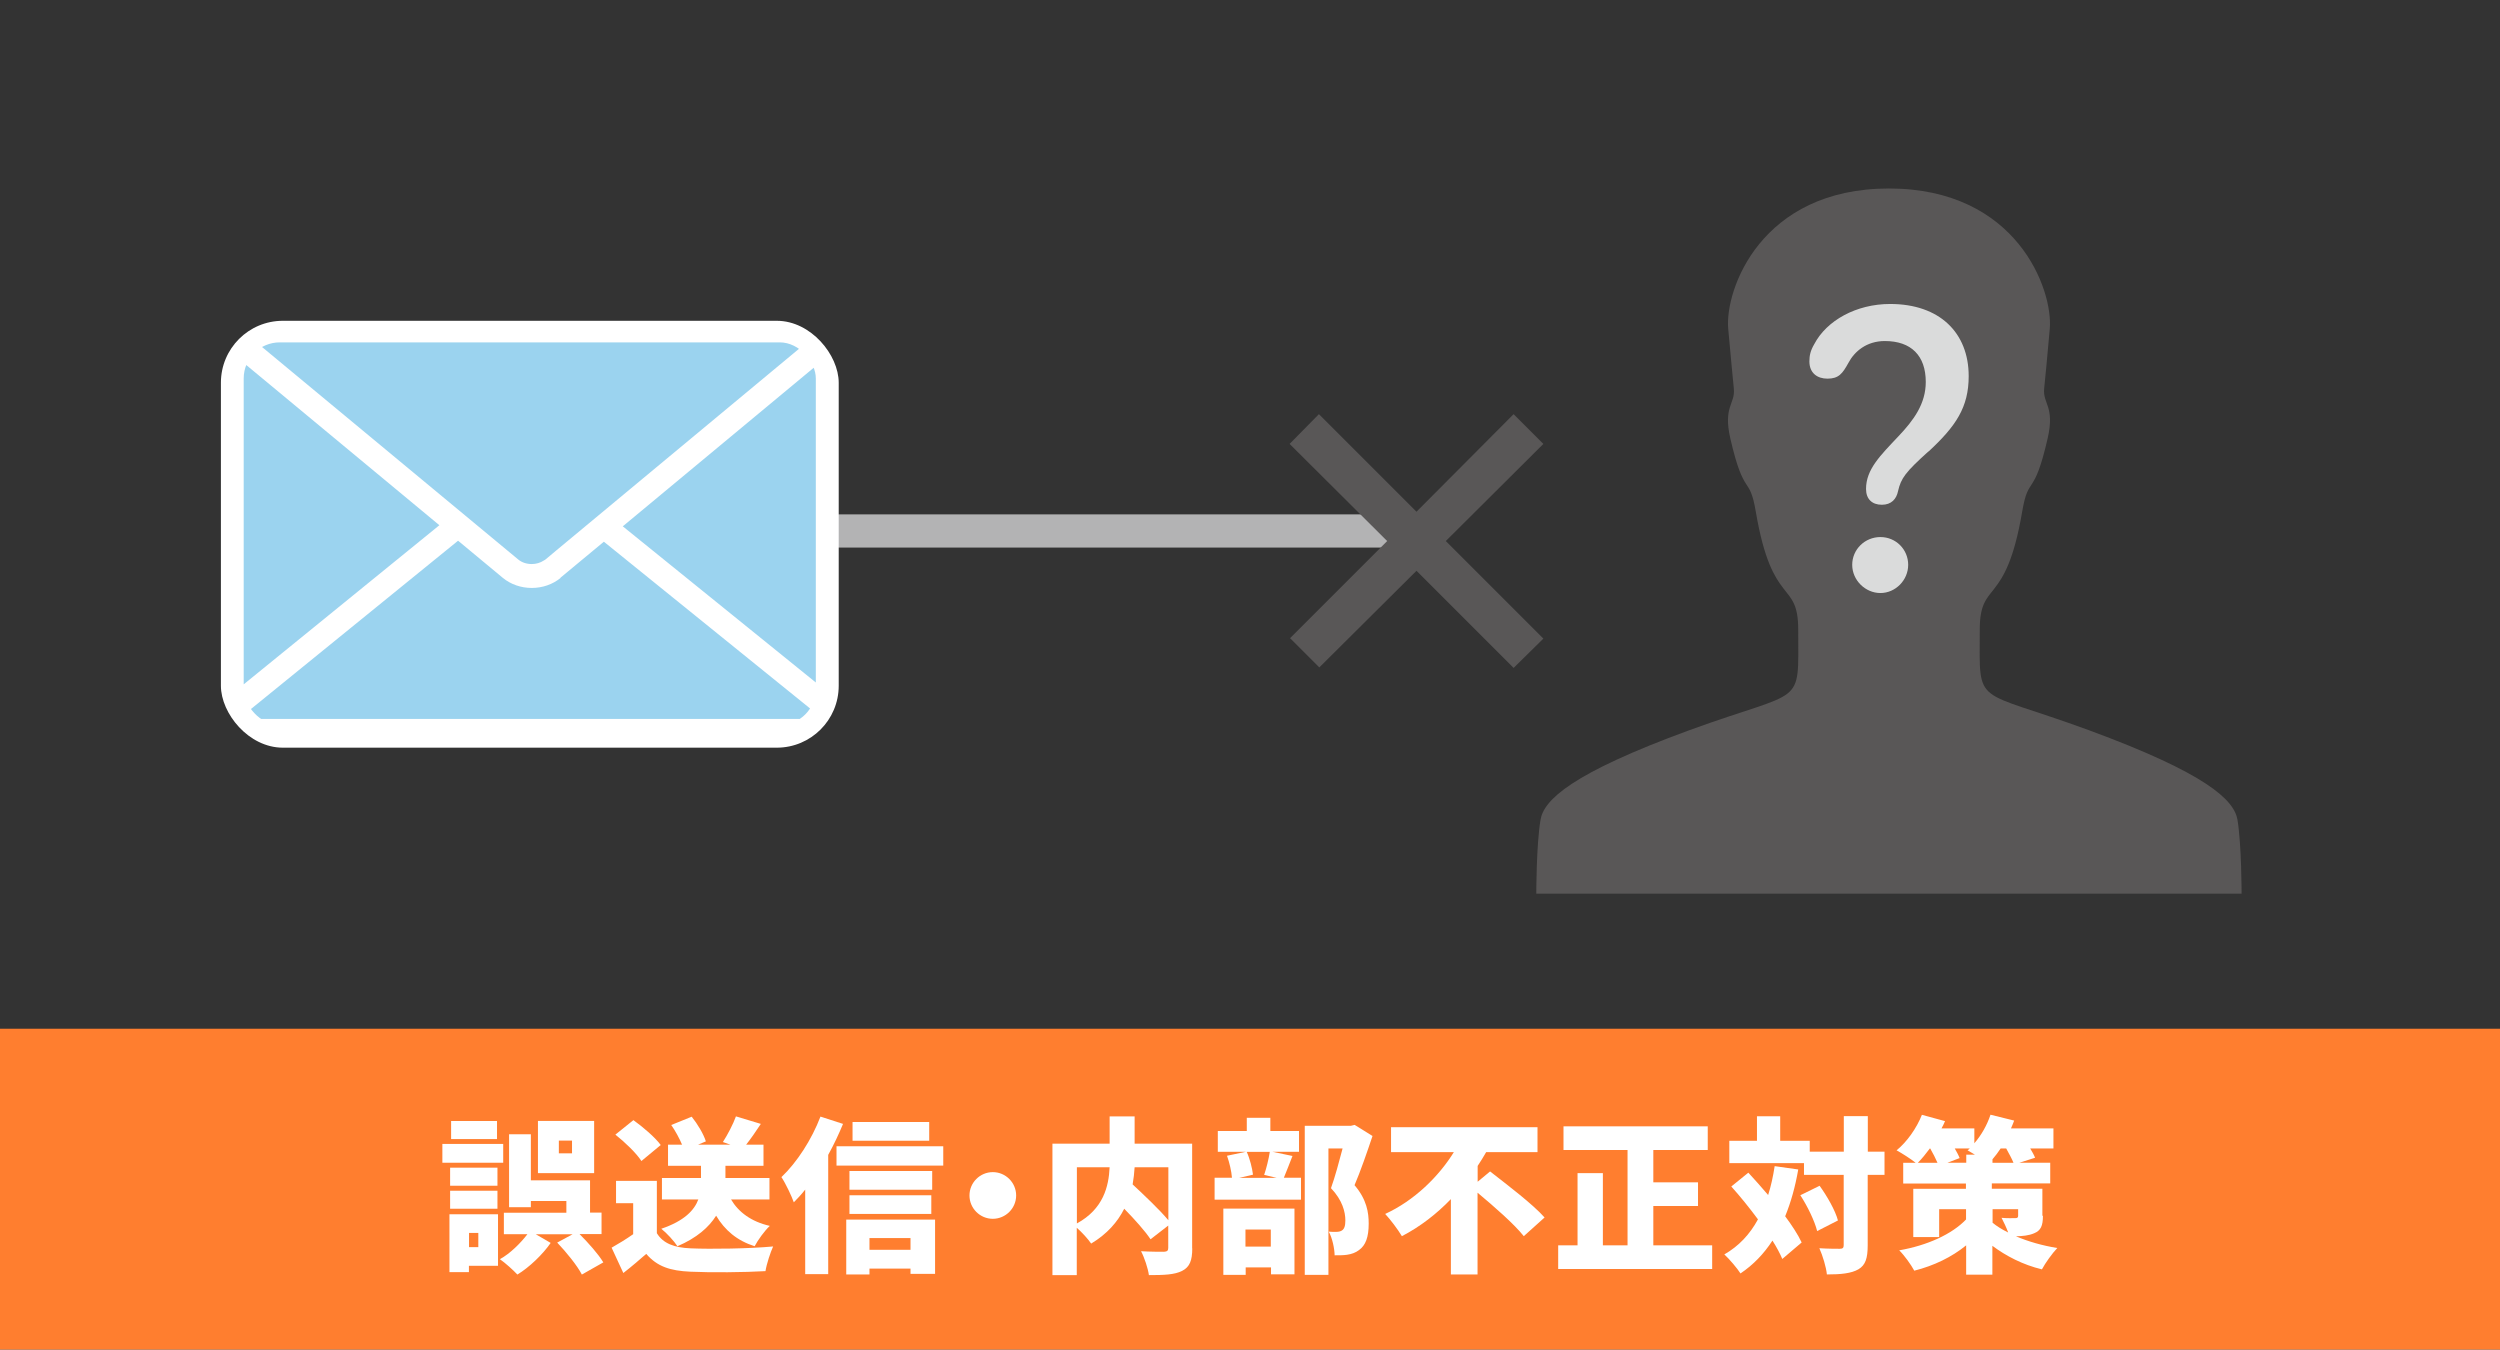
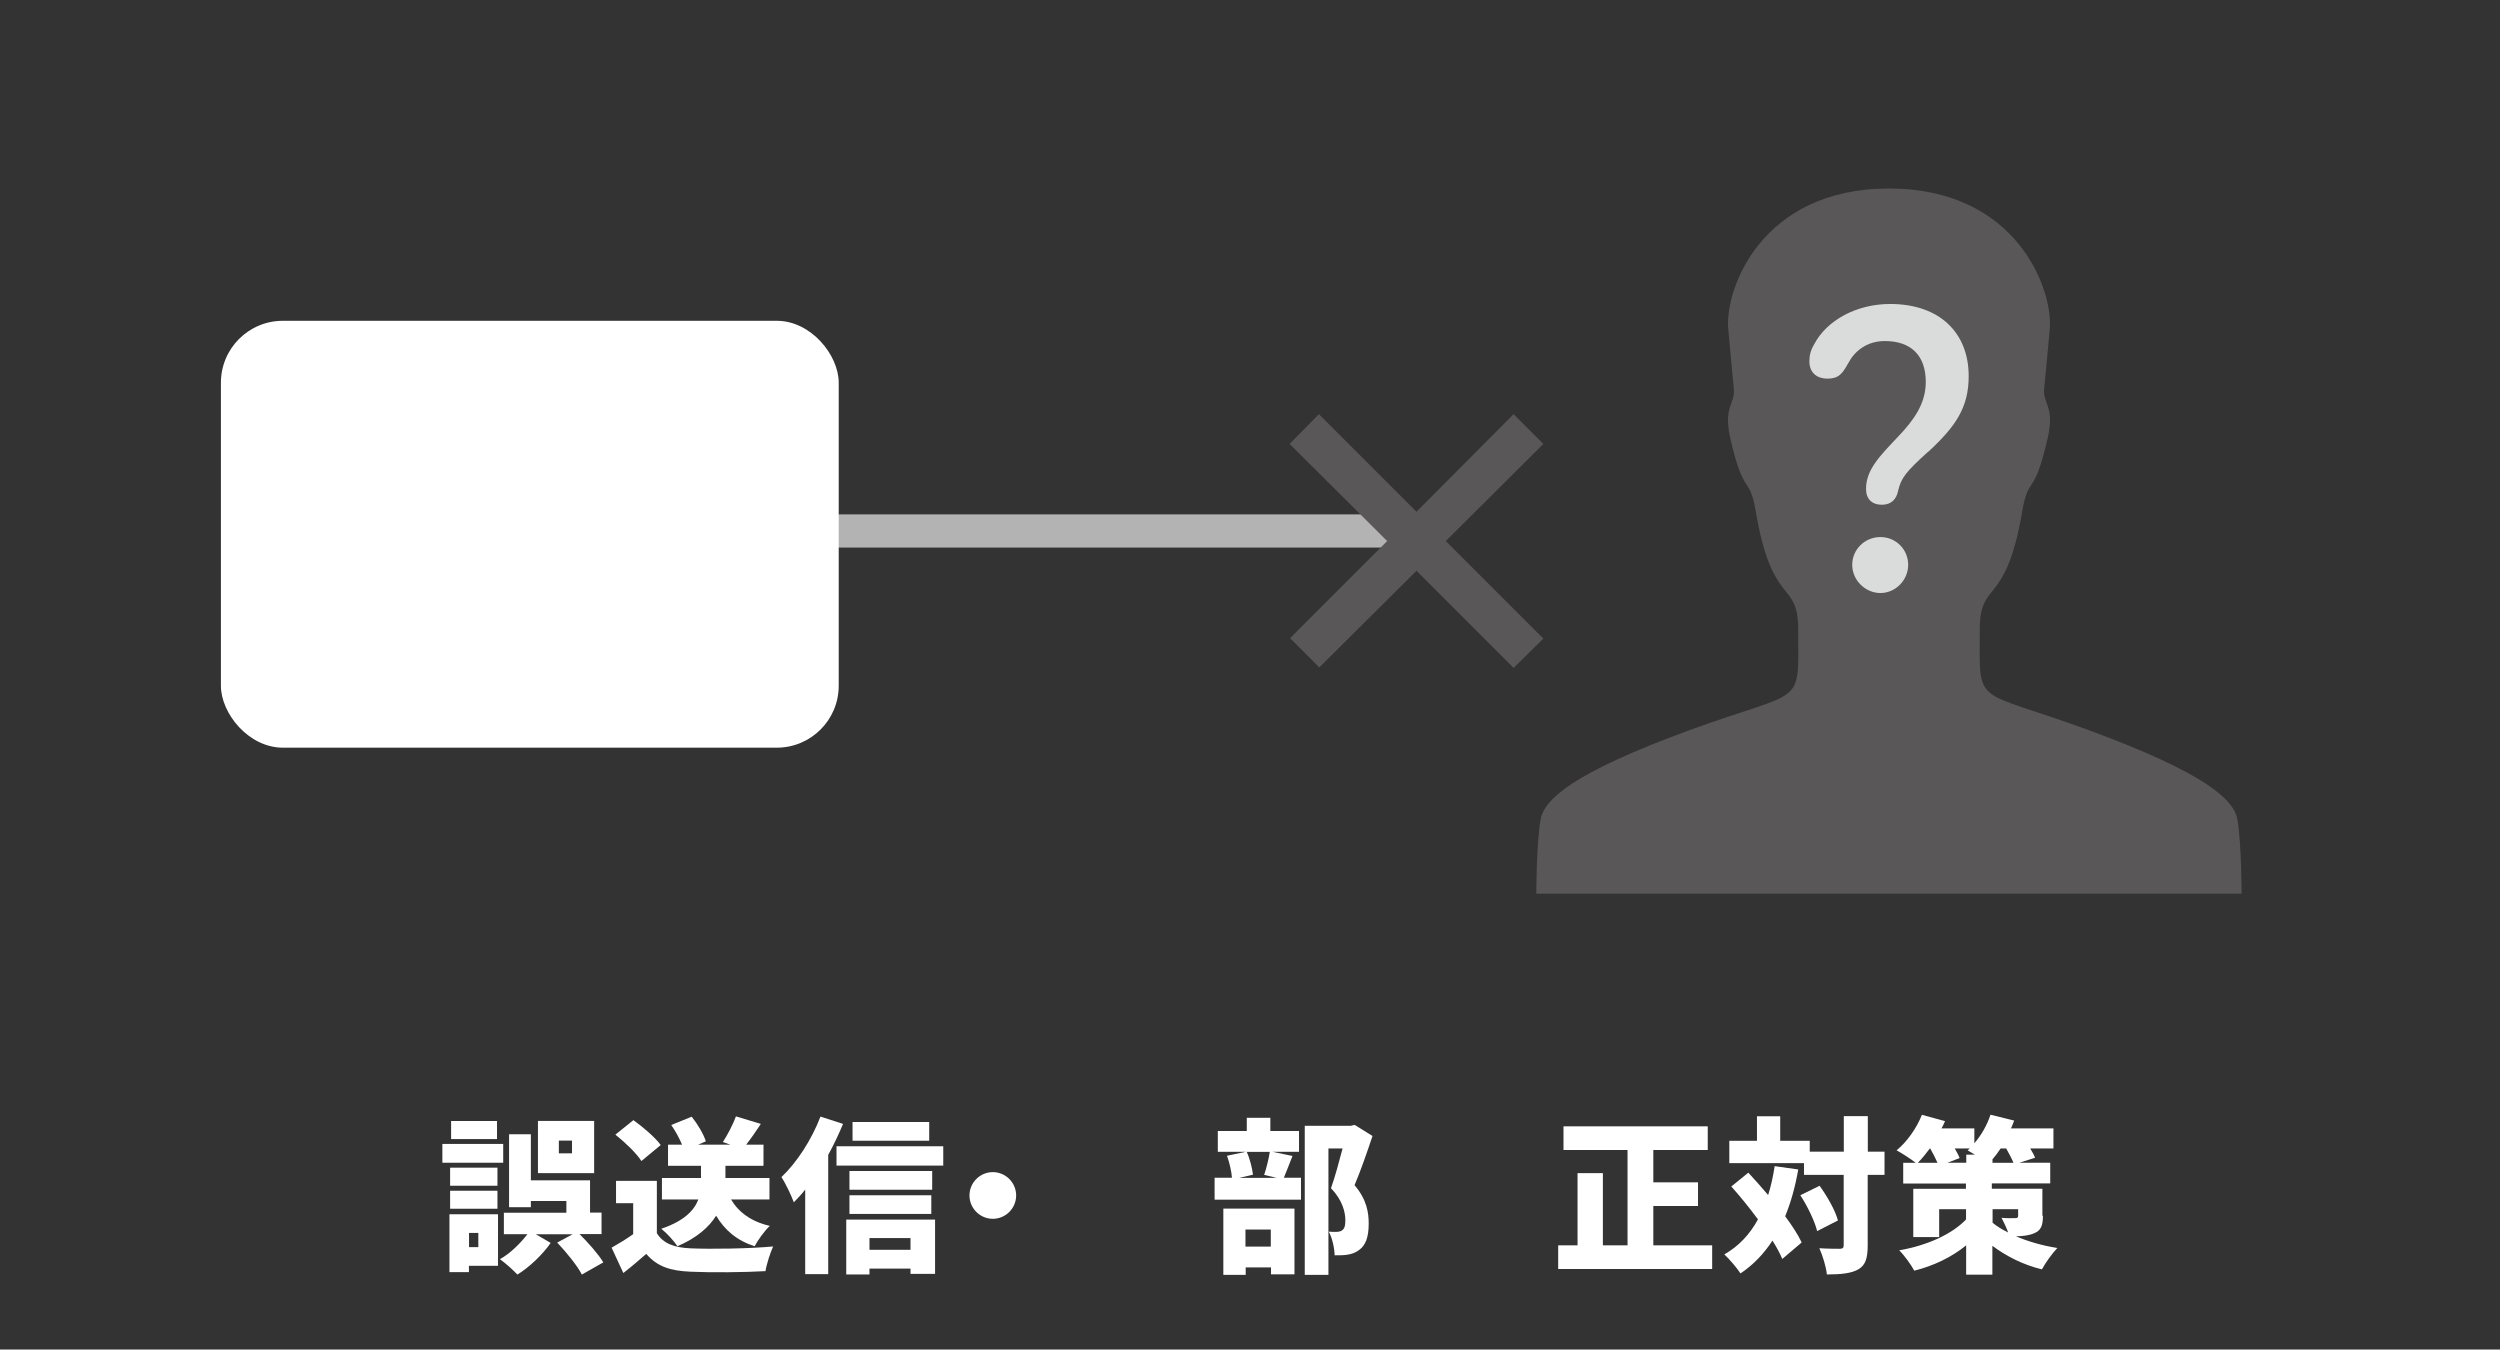
<svg xmlns="http://www.w3.org/2000/svg" id="a" width="226" height="122" viewBox="0 0 226 122">
  <rect x="0" y="0" width="226" height="122" fill="#333333" stroke="none" />
  <defs>
    <style>.c{fill:#ff7e2f;}.d{fill:#fff;}.e{fill:#dadbdb;}.f{clip-path:url(#b);}.g{fill:#595757;}.h{fill:#9bd3ef;}.i,.j{fill:none;}.j{stroke:#b3b3b4;stroke-miterlimit:10;stroke-width:3px;}</style>
    <clipPath id="b">
-       <rect class="i" x="22.03" y="30.95" width="51.72" height="34.59" rx="3.26" ry="3.26" />
-     </clipPath>
+       </clipPath>
  </defs>
  <line class="j" x1="73.24" y1="48" x2="130.05" y2="48" />
  <path class="g" d="M119.27,60.34l-2.65-2.65,8.78-8.78-8.82-8.78,2.65-2.69,8.82,8.82,8.78-8.82,2.69,2.69-8.82,8.78,8.82,8.82-2.69,2.65-8.78-8.78-8.78,8.73Z" />
  <g>
    <path class="g" d="M202.64,80.79s0-4.38-.37-6.67c-.3-1.81-2.81-4.2-13.46-8.12-10.49-3.85-9.84-1.98-9.84-9.06,0-4.6,2.34-1.93,3.83-10.66,.58-3.44,1.05-1.15,2.31-6.66,.66-2.89-.45-3.1-.32-4.48,.13-1.38,.27-2.61,.51-5.43,.3-3.49-2.94-12.67-14.54-12.67s-14.84,9.18-14.53,12.68c.25,2.81,.38,4.05,.51,5.43,.13,1.38-.98,1.59-.32,4.48,1.26,5.49,1.73,3.2,2.31,6.66,1.49,8.73,3.83,6.06,3.83,10.66,0,7.11,.65,5.23-9.84,9.06-10.66,3.9-13.18,6.31-13.46,8.12-.38,2.27-.38,6.66-.38,6.66h63.75Z" />
    <path class="e" d="M174.33,40.81c-2.07,1.87-2.48,2.41-2.75,3.6-.14,.68-.58,1.22-1.46,1.22s-1.43-.51-1.43-1.43c0-1.77,1.29-3.02,2.92-4.75,1.39-1.46,2.48-2.95,2.48-4.92,0-2.38-1.32-3.7-3.7-3.7-1.66,0-2.75,.95-3.29,1.97-.54,.98-.88,1.43-1.9,1.43-.92,0-1.63-.51-1.63-1.56,0-.54,.1-.98,.44-1.56,1.12-2.14,3.8-3.63,6.86-3.63,4.48,0,7.1,2.61,7.1,6.52,0,2.82-1.15,4.52-3.63,6.82Zm-1.83,10.25c0,1.39-1.15,2.55-2.51,2.55s-2.55-1.15-2.55-2.55,1.15-2.51,2.55-2.51,2.51,1.12,2.51,2.51Z" />
  </g>
-   <rect class="c" y="93" width="226" height="30" />
  <g>
    <path class="d" d="M45.49,105.11h-5.5v-1.7h5.5v1.7Zm-.48,9.32h-2.62v.57h-1.76v-5.23h4.39v4.66Zm-.04-7.24h-4.28v-1.63h4.28v1.63Zm-4.28,.45h4.28v1.63h-4.28v-1.63Zm4.24-4.67h-4.15v-1.63h4.15v1.63Zm-2.53,8.49v1.28h.84v-1.28h-.84Zm10,.11c.78,.78,1.7,1.81,2.14,2.55l-1.94,1.1c-.41-.8-1.4-2.02-2.23-2.89l1.39-.75h-3.32l1.34,.78c-.69,1.01-1.94,2.22-3.01,2.86-.38-.41-1.07-1.03-1.58-1.39,.92-.5,1.88-1.46,2.49-2.26h-2.13v-1.94h5.65v-1.06h-3.21v.56h-1.97v-6.59h1.97v4.16h5.35v2.92h1.04v1.94h-1.98Zm1.31-5.52h-5.08v-4.72h5.08v4.72Zm-2-2.94h-1.19v1.15h1.19v-1.15Z" />
    <path class="d" d="M59.38,111.48c.56,.93,1.58,1.31,3.06,1.37,1.84,.08,5.28,.03,7.45-.17-.24,.53-.59,1.58-.69,2.23-1.92,.11-4.92,.14-6.8,.05-1.79-.08-2.98-.45-3.98-1.61-.62,.54-1.25,1.09-2.07,1.73l-1.06-2.29c.62-.35,1.31-.77,1.95-1.22v-2.8h-1.55v-2.02h3.69v4.73Zm-1.4-6.53c-.44-.69-1.49-1.7-2.35-2.38l1.63-1.31c.86,.62,1.96,1.55,2.47,2.25l-1.75,1.45Zm8.1,3.47c.68,1.16,1.84,2.02,3.51,2.4-.47,.44-1.08,1.28-1.37,1.84-1.6-.51-2.7-1.45-3.48-2.76-.65,1.03-1.73,2-3.5,2.76-.29-.45-.96-1.19-1.46-1.58,2.1-.71,2.99-1.69,3.35-2.65h-3.29v-1.94h3.53v-1.1h-2.98v-1.91h1.27c-.24-.57-.6-1.24-.98-1.78l1.85-.75c.53,.66,1.08,1.58,1.28,2.23l-.71,.3h2.94l-.69-.24c.42-.65,.92-1.6,1.18-2.32l2.25,.68c-.45,.69-.92,1.36-1.33,1.88h1.57v1.91h-3.44v1.1h3.98v1.94h-3.47Z" />
    <path class="d" d="M76.21,101.6c-.38,.92-.83,1.88-1.34,2.8v10.78h-2.08v-7.64c-.33,.42-.68,.8-1.03,1.15-.18-.53-.75-1.73-1.12-2.28,1.39-1.31,2.74-3.39,3.53-5.47l2.04,.66Zm9.06,2.02v1.75h-9.65v-1.75h9.65Zm-8.76,6.63h8.02v4.91h-2.22v-.48h-3.71v.53h-2.1v-4.96Zm7.76-2.7h-7.48v-1.69h7.48v1.69Zm-7.48,.5h7.4v1.69h-7.4v-1.69Zm7.21-4.93h-6.93v-1.69h6.93v1.69Zm-5.4,8.8v1.06h3.71v-1.06h-3.71Z" />
    <path class="d" d="M91.86,108.07c0,1.16-.95,2.11-2.11,2.11s-2.11-.95-2.11-2.11,.95-2.11,2.11-2.11,2.11,.95,2.11,2.11Z" />
-     <path class="d" d="M107.78,112.85c0,1.1-.23,1.69-.92,2.04-.69,.35-1.66,.38-3,.38-.08-.6-.41-1.6-.71-2.16,.78,.05,1.79,.05,2.08,.05,.27-.02,.38-.09,.38-.35v-2.02l-1.6,1.24c-.5-.75-1.43-1.79-2.38-2.76-.59,1.18-1.54,2.28-2.99,3.15-.26-.39-.81-1-1.3-1.43v4.28h-2.2v-11.88h5.17v-2.47h2.26v2.47h5.2v9.47Zm-10.43-2.25c2.4-1.31,2.88-3.35,2.96-5.08h-2.96v5.08Zm5.22-5.08c-.03,.51-.09,1.03-.18,1.55,1.07,1,2.43,2.28,3.23,3.24v-4.79h-3.04Z" />
-     <path class="d" d="M116.84,104.5c-.3,.75-.56,1.46-.78,1.97h1.55v1.98h-7.81v-1.98h1.57c-.04-.57-.23-1.39-.45-1.99l1.72-.36h-2.55v-1.88h2.62v-1.19h2.13v1.19h2.59v1.88h-2.41l1.82,.38Zm-6.26,4.76h6.44v5.94h-2.12v-.63h-2.29v.68h-2.02v-5.99Zm2.12-5.14c.29,.63,.5,1.49,.57,2.07l-1.25,.29h3.39l-1.13-.27c.2-.59,.41-1.43,.51-2.08h-2.1Zm-.11,7.03v1.54h2.29v-1.54h-2.29Zm11.49-8.47c-.5,1.49-1.1,3.23-1.63,4.46,1.12,1.31,1.28,2.5,1.28,3.47,0,1.22-.27,1.97-.88,2.4-.3,.23-.66,.36-1.07,.42-.32,.05-.71,.05-1.13,.05-.01-.6-.2-1.54-.53-2.14,.27,.02,.48,.03,.68,.02,.18,0,.36-.03,.5-.12,.23-.14,.32-.42,.32-.92,0-.75-.26-1.82-1.3-2.91,.35-.96,.75-2.44,1.05-3.59h-1.28v11.43h-2.14v-13.48h4.18l.33-.08,1.61,1Z" />
-     <path class="d" d="M134.68,105.88c1.52,1.19,3.86,2.95,4.95,4.18l-1.88,1.69c-.84-1.07-2.67-2.67-4.18-3.93v7.39h-2.41v-6.81c-1.28,1.33-2.77,2.49-4.43,3.35-.35-.59-1.04-1.51-1.51-2.01,2.64-1.21,4.85-3.39,6.21-5.59h-5.68v-2.25h13.24v2.25h-4.64c-.24,.42-.5,.84-.77,1.25v1.43l1.12-.93Z" />
+     <path class="d" d="M116.84,104.5c-.3,.75-.56,1.46-.78,1.97h1.55v1.98h-7.81v-1.98h1.57c-.04-.57-.23-1.39-.45-1.99l1.72-.36h-2.55v-1.88h2.62v-1.19h2.13v1.19h2.59v1.88h-2.41Zm-6.26,4.76h6.44v5.94h-2.12v-.63h-2.29v.68h-2.02v-5.99Zm2.12-5.14c.29,.63,.5,1.49,.57,2.07l-1.25,.29h3.39l-1.13-.27c.2-.59,.41-1.43,.51-2.08h-2.1Zm-.11,7.03v1.54h2.29v-1.54h-2.29Zm11.49-8.47c-.5,1.49-1.1,3.23-1.63,4.46,1.12,1.31,1.28,2.5,1.28,3.47,0,1.22-.27,1.97-.88,2.4-.3,.23-.66,.36-1.07,.42-.32,.05-.71,.05-1.13,.05-.01-.6-.2-1.54-.53-2.14,.27,.02,.48,.03,.68,.02,.18,0,.36-.03,.5-.12,.23-.14,.32-.42,.32-.92,0-.75-.26-1.82-1.3-2.91,.35-.96,.75-2.44,1.05-3.59h-1.28v11.43h-2.14v-13.48h4.18l.33-.08,1.61,1Z" />
    <path class="d" d="M154.78,112.58v2.14h-13.92v-2.14h1.75v-6.53h2.29v6.53h2.23v-8.62h-5.79v-2.14h13.04v2.14h-4.92v2.92h4.04v2.14h-4.04v3.56h5.31Z" />
    <path class="d" d="M162.56,105.73c-.27,1.55-.66,2.95-1.18,4.22,.62,.84,1.16,1.66,1.49,2.37l-1.75,1.49c-.21-.5-.51-1.06-.89-1.66-.77,1.19-1.73,2.19-2.89,2.97-.27-.44-1.03-1.33-1.46-1.72,1.31-.75,2.31-1.82,3.04-3.17-.77-1.04-1.61-2.08-2.41-2.97l1.54-1.25c.57,.62,1.19,1.31,1.79,2.02,.26-.81,.45-1.69,.59-2.61l2.13,.3Zm7.79,.48h-1.51v6.36c0,1.18-.2,1.79-.83,2.17-.65,.38-1.61,.47-2.86,.47-.06-.65-.38-1.7-.68-2.37,.78,.05,1.58,.05,1.85,.05,.26,0,.35-.08,.35-.33v-6.35h-3.59v-1.06h-6.75v-2.02h2.5v-2.22h2.1v2.22h2.67v.98h3.08v-3.21h2.17v3.21h1.51v2.1Zm-5.86,.98c.69,.96,1.42,2.23,1.66,3.14l-1.88,.96c-.21-.87-.86-2.23-1.52-3.24l1.75-.86Z" />
    <path class="d" d="M184.68,109.91c0,.89-.18,1.33-.8,1.58-.47,.2-1.03,.26-1.64,.27,1.1,.47,2.38,.84,3.74,1.06-.45,.47-1.09,1.36-1.39,1.93-1.72-.41-3.27-1.22-4.48-2.13v2.61h-2.37v-2.65c-1.3,1.06-2.91,1.84-4.69,2.29-.29-.54-.9-1.39-1.36-1.84,2.52-.44,4.76-1.45,6.04-2.79v-.93h-2.43v2.52h-2.34v-4.36h4.76v-.48h-5.67v-1.87h1.13c-.45-.36-1.25-.87-1.73-1.13,.95-.77,1.82-2.02,2.29-3.21l2.09,.57c-.09,.23-.2,.44-.32,.66h2.97v1.34c.63-.72,1.16-1.66,1.46-2.58l2.14,.53c-.09,.24-.18,.47-.29,.71h3.84v1.81h-2.1c.18,.3,.35,.6,.44,.84l-1.42,.45h2.79v1.87h-5.28v.48h4.57v2.44Zm-10.22-6.09c-.36,.48-.72,.93-1.09,1.3h1.78c-.17-.39-.41-.87-.66-1.3h-.03Zm3.29,1.3v-.74h.78c-.24-.15-.48-.29-.66-.39,.06-.06,.13-.11,.2-.17h-1.36c.18,.32,.35,.62,.44,.87l-1.1,.42h1.7Zm4.27,0c-.15-.38-.41-.84-.66-1.3h-.5c-.24,.36-.48,.68-.74,.98v.32h1.9Zm-1.9,5.41c.39,.32,.87,.62,1.42,.89-.17-.47-.41-.96-.6-1.33,.42,.05,1.07,.03,1.24,.03,.18,0,.26-.05,.26-.21v-.6h-2.31v1.22Z" />
  </g>
  <g>
    <rect class="d" x="19.97" y="29" width="55.85" height="38.59" rx="5.6" ry="5.6" />
    <g class="f">
      <path class="h" d="M48.07,50.99h0c.39,0,.78-.11,1.09-.32l.09-.05s.04-.02,.06-.04l.99-.83,23.64-19.64c-.05-.07-.13-.11-.22-.11H22.28c-.06,0-.12,.02-.17,.06l24.74,20.52c.31,.26,.75,.41,1.22,.41h0Zm-26.07-18.21v29.11l17.72-14.41-17.72-14.7Zm34.3,14.8l17.7,14.32v-29.02l-17.7,14.7Zm-5.63,4.67c-.71,.58-1.63,.9-2.6,.9s-1.89-.32-2.6-.9l-4.06-3.37-19.42,15.78v.05c0,.15,.13,.28,.28,.28h51.45c.14,0,.27-.13,.27-.28v-.05l-19.4-15.69-3.93,3.26Z" />
    </g>
  </g>
</svg>